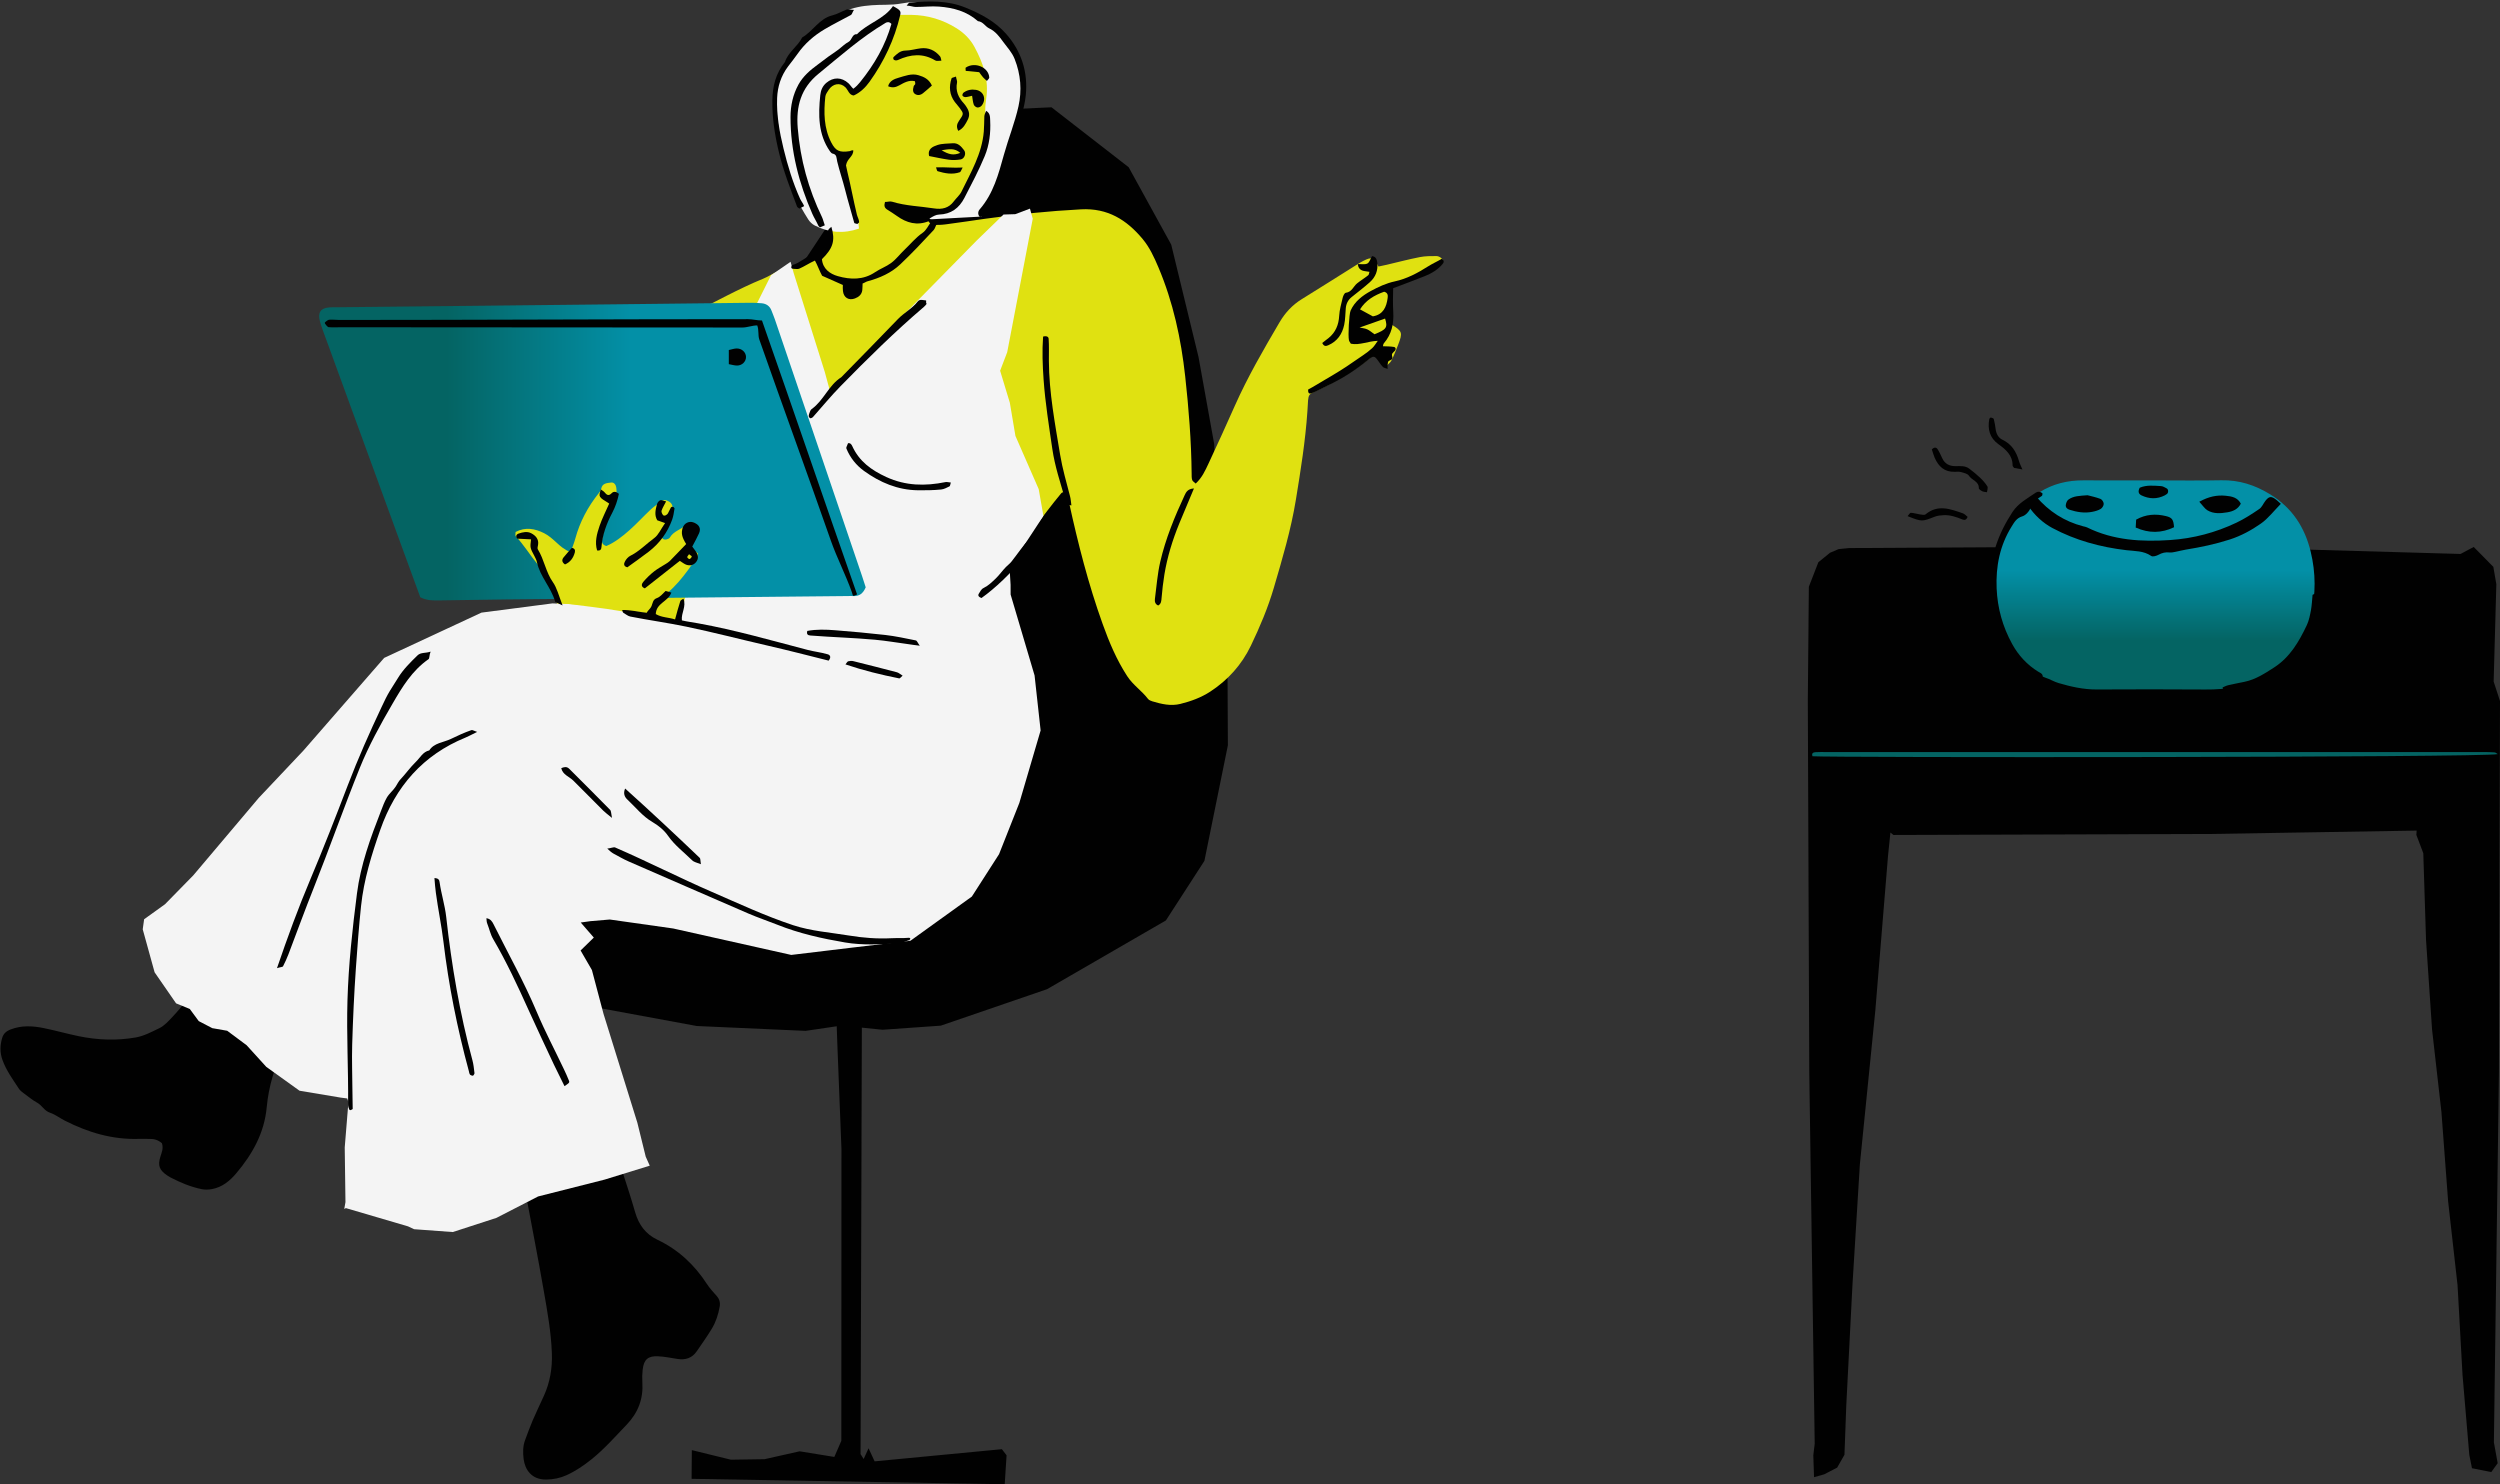
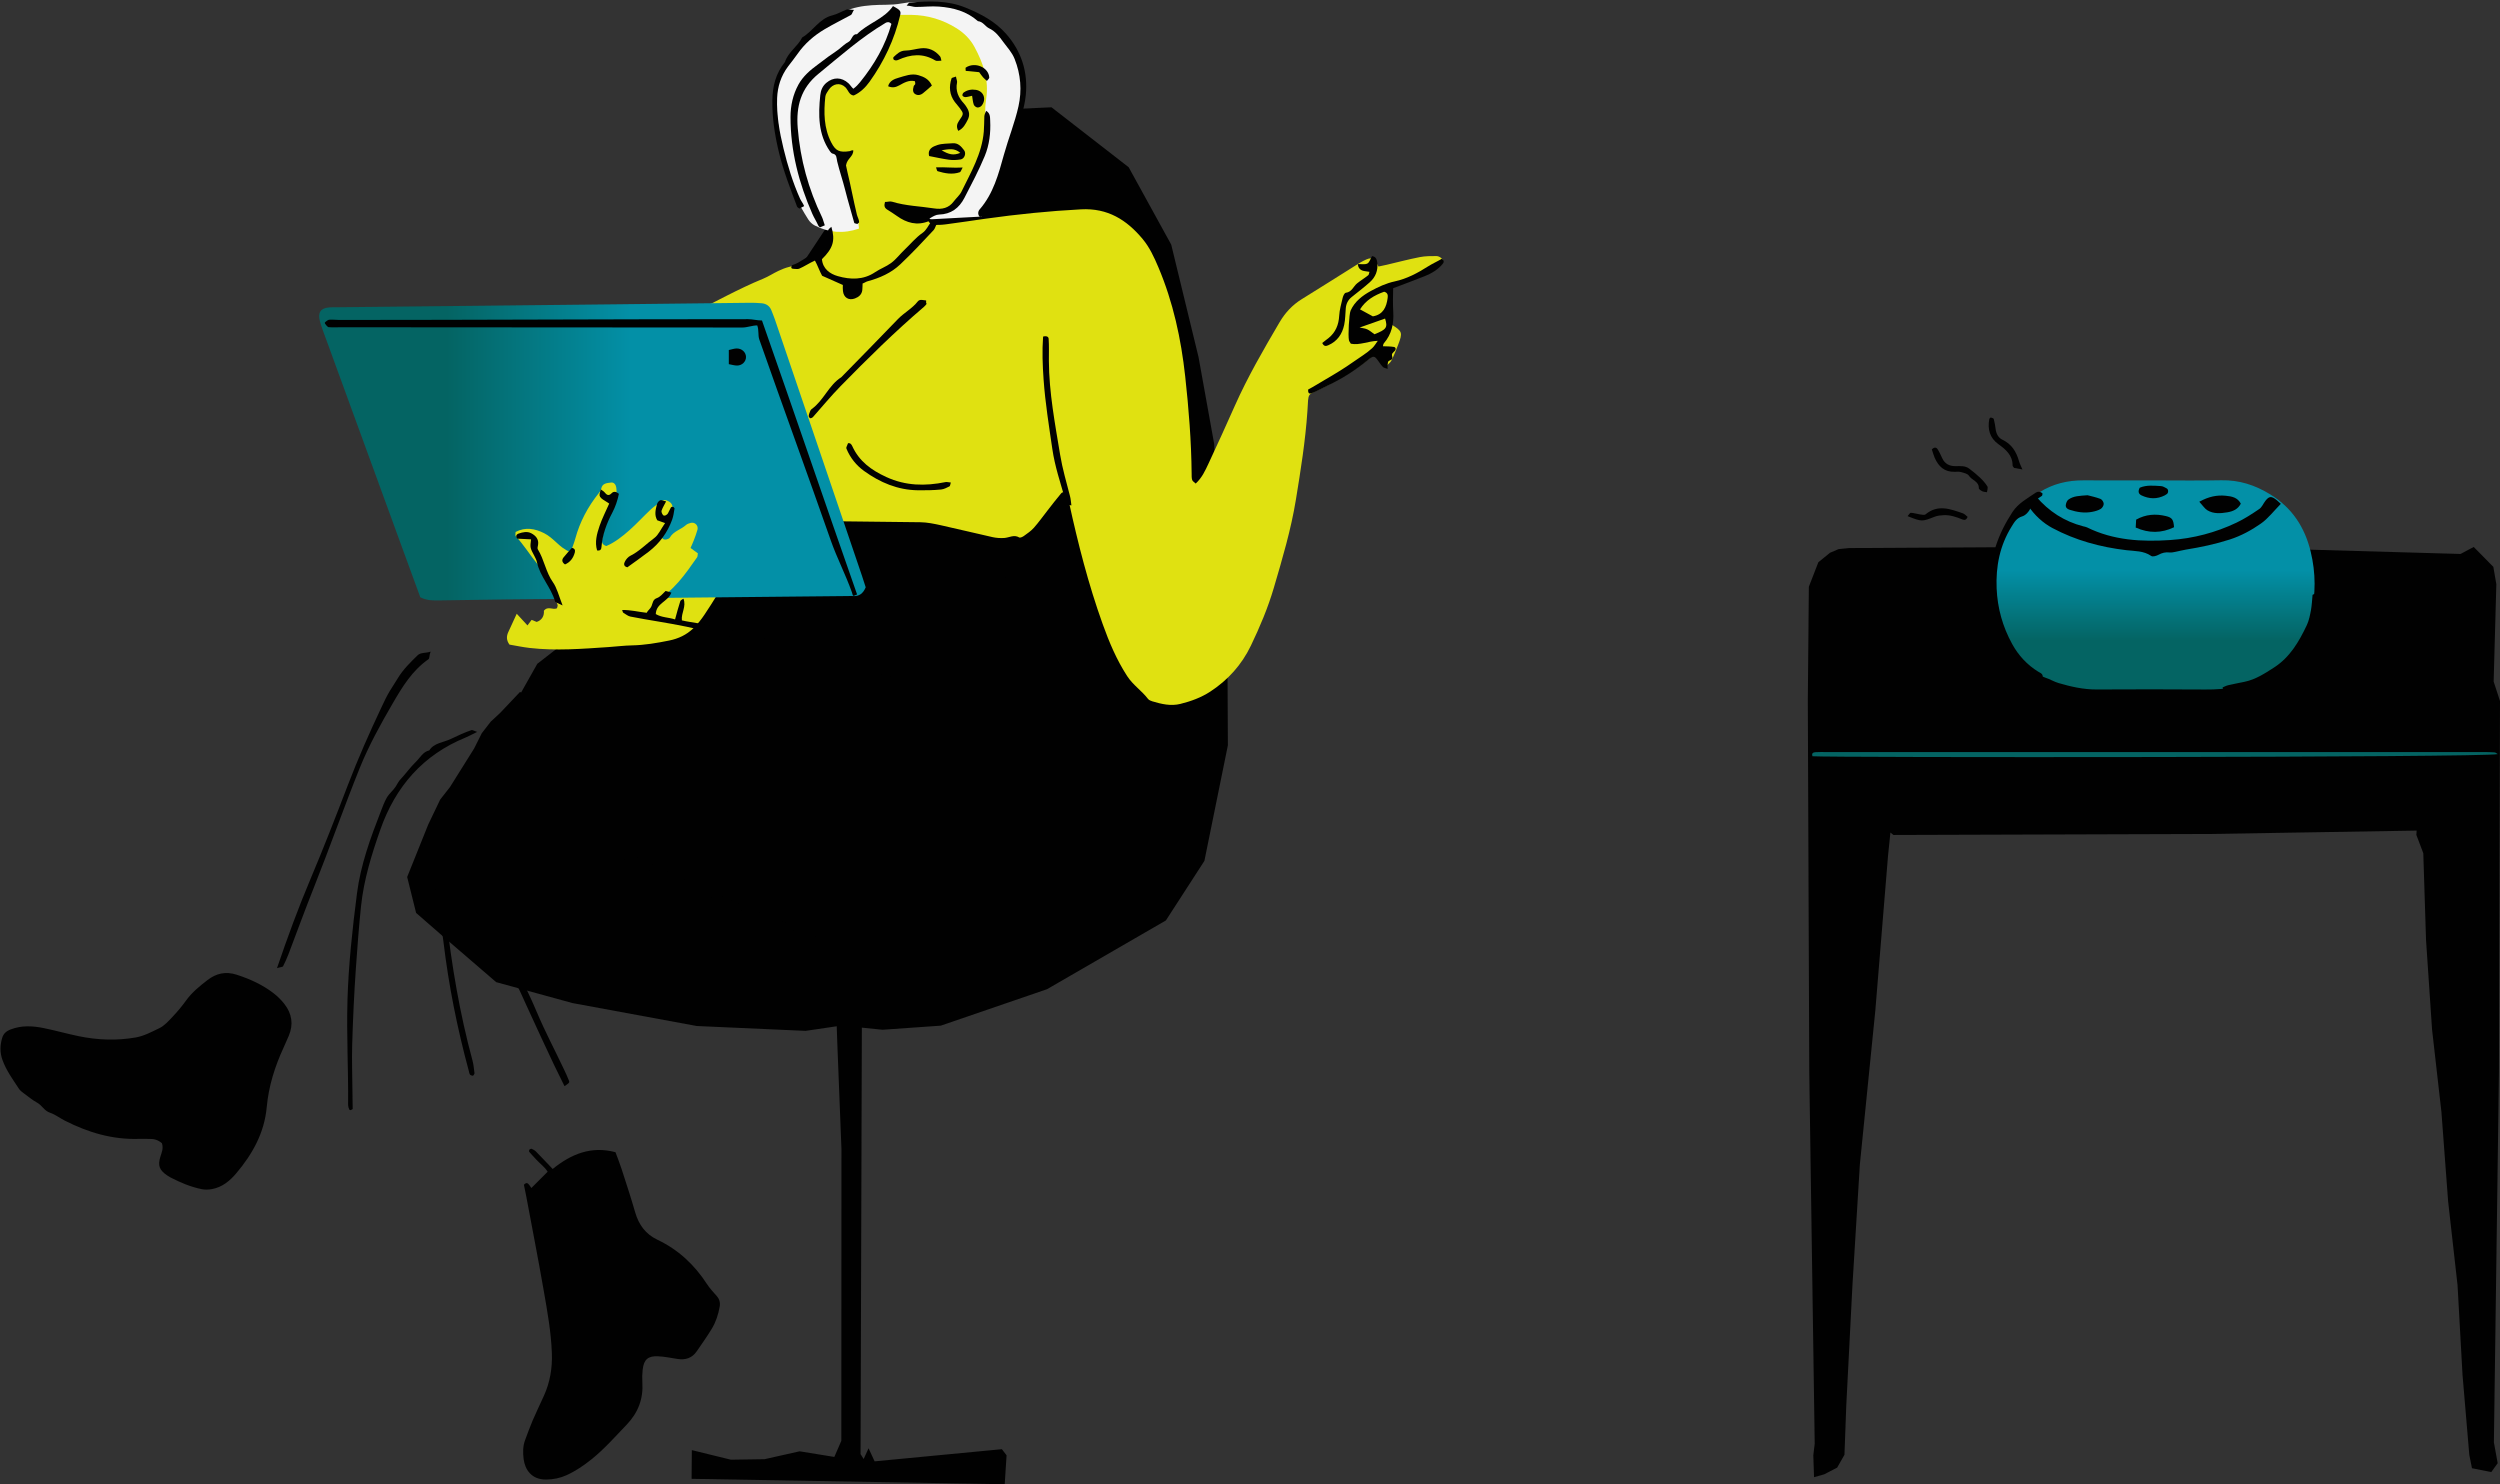
<svg xmlns="http://www.w3.org/2000/svg" xmlns:xlink="http://www.w3.org/1999/xlink" fill="#000000" height="296.9" preserveAspectRatio="xMidYMid meet" version="1" viewBox="-0.1 -0.3 500.1 296.9" width="500.1" zoomAndPan="magnify">
  <rect x="-0.1" y="-0.3" width="500.1" height="296.9" fill="#333333" stroke="none" />
  <g>
    <g fill="#010101" id="change1_13">
      <path d="M123.021,230.188c0.415,1.134,0.865,2.25,1.234,3.391c0.929,2.875,1.877,5.745,2.711,8.648 c0.71,2.474,2.094,4.354,4.42,5.457c4.185,1.985,7.421,5,9.926,8.865c0.561,0.865,1.285,1.629,1.967,2.41 c0.557,0.637,0.734,1.338,0.584,2.162c-0.28,1.546-0.759,3.034-1.569,4.37c-0.939,1.55-1.993,3.031-3.02,4.526 c-0.937,1.365-2.263,1.778-3.858,1.525c-1.279-0.203-2.559-0.462-3.847-0.53c-2.028-0.108-2.867,0.637-3.104,2.64 c-0.101,0.855-0.123,1.731-0.068,2.591c0.211,3.3-0.847,6.06-3.152,8.463c-2.277,2.373-4.446,4.848-7.021,6.915 c-1.555,1.249-3.196,2.363-5.02,3.188c-1.277,0.577-2.611,0.836-4.02,0.859c-3.046,0.049-4.277-2.11-4.53-4.065 c-0.167-1.285-0.181-2.595,0.293-3.847c0.488-1.29,0.945-2.595,1.488-3.862c0.715-1.666,1.505-3.298,2.255-4.949 c1.238-2.726,1.715-5.562,1.606-8.574c-0.155-4.257-0.918-8.42-1.643-12.587c-1.096-6.3-2.323-12.578-3.498-18.864 c-0.141-0.755-0.306-1.506-0.451-2.217c0.451-0.514,0.777-0.38,1.073,0.043c0.191,0.272,0.38,0.545,0.42,0.602 c1.068-1.068,2.093-2.093,3.251-3.252c-0.496-0.875-1.493-1.582-2.291-2.456c-0.464-0.508-0.944-1.001-1.386-1.527 c-0.071-0.085-0.031-0.356,0.055-0.456c0.092-0.106,0.339-0.195,0.451-0.144c0.305,0.138,0.619,0.31,0.85,0.546 c1.091,1.11,2.156,2.247,3.333,3.483C114.199,230.523,118.186,228.9,123.021,230.188z" />
      <path d="M32.29,228.391c-0.744-0.644-1.541-0.887-2.443-0.862c-0.691,0.019-1.385-0.037-2.076-0.011 c-5.321,0.196-10.234-1.269-14.919-3.654c-0.999-0.508-1.914-1.233-2.96-1.579c-1.13-0.374-1.573-1.456-2.531-1.985 c-0.965-0.532-1.83-1.25-2.72-1.911c-0.344-0.256-0.712-0.531-0.942-0.881c-1.228-1.869-2.562-3.683-3.322-5.817 c-0.511-1.433-0.474-2.895-0.051-4.337c0.25-0.854,0.772-1.366,1.703-1.725c2.216-0.856,4.416-0.716,6.629-0.268 c2.363,0.479,4.688,1.146,7.05,1.629c3.756,0.767,7.532,0.909,11.334,0.244c1.709-0.299,3.203-1.131,4.716-1.848 c1.047-0.496,1.896-1.481,2.722-2.352c0.95-1.001,1.836-2.076,2.645-3.195c1.182-1.636,2.719-2.884,4.288-4.091 c1.741-1.338,3.628-1.781,5.836-1.067c2.659,0.859,5.149,1.996,7.36,3.69c0.813,0.623,1.564,1.373,2.193,2.182 c1.491,1.92,1.837,4.054,0.87,6.336c-0.337,0.794-0.678,1.587-1.04,2.37c-1.754,3.79-2.994,7.733-3.373,11.905 c-0.466,5.128-2.828,9.364-6.064,13.203c-1.306,1.549-2.826,2.821-4.888,3.199c-0.657,0.12-1.376,0.152-2.025,0.021 c-2.212-0.447-4.281-1.314-6.279-2.351c-0.229-0.119-0.451-0.256-0.663-0.403c-1.567-1.084-1.909-1.946-1.354-3.759 C32.236,230.249,32.636,229.471,32.29,228.391z" />
    </g>
    <g id="change1_31">
      <path d="M378.06 166.245L377.588 170.814 375.038 201.866 371.949 232.618 370.467 256.722 369.229 280.843 368.866 290.712 367.404 293.284 364.821 294.622 362.78 295.197 362.634 290.816 362.914 288.489 361.826 214.209 361.535 139.93 361.742 117.077 363.643 112.169 365.972 110.278 367.691 109.544 369.775 109.336 437.046 108.944 492.108 110.513 494.74 109.114 498.667 113.092 499.268 116.564 498.73 136.04 500 139.936 499.789 214.086 498.779 288.236 499.535 292.391 498.256 294.174 494.394 293.404 493.86 290.743 492.501 274.704 491.509 256.813 489.624 240.03 488.285 222.166 486.409 205.643 485.206 187.769 484.655 170.367 483.274 166.731 483.263 166.72 483.331 165.852 442.037 166.529 378.665 166.728z" fill="#010101" />
    </g>
    <linearGradient gradientUnits="userSpaceOnUse" id="a" x1="430.995" x2="430.995" xlink:actuate="onLoad" xlink:show="other" xlink:type="simple" y1="137.631" y2="95.771">
      <stop offset="0.234" stop-color="#046463" />
      <stop offset="0.571" stop-color="#0390a7" />
    </linearGradient>
    <path d="M430.751,95.797c4.496,0,8.994,0.071,13.488-0.022c3.576-0.074,6.713,0.934,9.77,2.801 c4.411,2.695,6.937,6.598,8.115,11.456c1.032,4.258,1.075,8.599-0.006,12.845c-1.982,7.781-7.092,12.418-14.866,14.177 c-2.024,0.458-4.078,0.591-6.164,0.576c-7.263-0.053-14.526-0.045-21.789-0.008c-2.625,0.014-5.132-0.56-7.615-1.288 c-0.904-0.265-1.729-0.791-2.629-1.074c-0.899-0.282-1.584-0.846-2.35-1.334c-0.871-0.555-1.48-1.339-2.191-2.021 c-3.654-3.502-5.447-7.818-5.418-12.887c0.01-1.816,0.052-3.633-0.009-5.447c-0.09-2.664,0.578-5.149,1.753-7.49 c0.77-1.535,1.668-3.017,2.641-4.433c0.517-0.753,1.097-1.57,2.1-1.829c0.941-0.243,1.024-1.676,2.203-1.59 c2.732-1.752,5.737-2.465,8.963-2.443C421.413,95.821,426.082,95.797,430.751,95.797z" fill="url(#a)" />
    <g id="change1_40">
      <path d="M172.305 205.27L172.046 290.585 172.666 291.56 173.649 289.416 174.859 292.028 200.316 289.595 201.255 290.822 200.884 296.613 139.869 295.553 138.247 295.524 138.294 289.782 146.107 291.698 152.853 291.593 159.865 290.02 166.801 291.145 168.2 287.918 168.223 229.48 167.396 208.442 167.278 204.995 161.048 205.915 139.284 204.943 114.419 200.355 99.154 196.169 88.952 187.387 83.138 182.319 81.351 175.132 85.558 164.653 87.952 159.65 89.934 157.114 94.753 149.416 96.285 146.357 98.079 144.047 99.947 142.315 103.928 138.11 104.143 138.234 107.381 132.487 114.676 126.81 115.102 123.445 116.972 120.983 118.489 119.03 124.63 114.096 127.971 105.962 131.886 102.062 135.671 93.559 137.547 90.546 142.563 80.718 147.47 71.701 153.986 60.291 154.586 57.672 159.783 53.422 165.539 44.709 166.402 43.121 167.561 38.657 167.644 38.089 175.959 31.765 177.786 28.669 181.798 27.195 183.656 25.779 185.609 24.681 195.145 21.85 210.24 21.162 225.68 33.154 234.192 48.636 239.654 71.13 242.784 88.506 243.824 110.843 245.455 134.037 245.525 148.79 240.828 171.914 233.123 183.827 209.349 197.579 188.095 204.872 176.442 205.693z" fill="#010101" />
    </g>
    <g id="change2_2">
      <path d="M165.699,43.384c-1.107-0.442-2.062-0.824-2.963-1.183c-0.128-0.205-0.28-0.34-0.299-0.492 c-0.334-2.593-1.125-5.017-2.305-7.367c-2.712-5.403-3.492-11.183-3.033-17.167c0.216-2.824,1.266-5.378,2.584-7.828 c0.308-0.573,0.863-1.087,1.424-1.438c3.625-2.273,7.595-3.715,11.721-4.773c3.198-0.82,6.48-1.064,9.732-1.526 c2.063-0.293,3.95,0.043,5.754,1.015c4.458,2.403,7.693,5.823,9.022,10.837c0.475,1.791,0.452,3.594,0.222,5.408 c-0.153,1.203-0.144,2.392-0.064,3.612c0.224,3.415-0.265,6.717-1.962,9.779c-0.752,1.358-1.357,2.797-2.024,4.202 c-0.334,0.703-0.681,1.401-0.979,2.118c-0.827,1.987-2.122,3.298-4.429,3.403c-0.666,0.03-1.332,0.357-1.969,0.619 c-0.569,0.233-0.722,0.799-0.522,1.293c0.135,0.332,0.568,0.727,0.9,0.758c0.853,0.079,1.732,0.037,2.585-0.075 c2.658-0.347,5.307-0.755,7.962-1.128c6.34-0.89,12.695-1.536,19.098-1.875c5.331-0.282,9.119,2.096,12.315,5.929 c1.398,1.676,2.302,3.647,3.15,5.648c2.966,6.999,4.543,14.327,5.371,21.857c0.71,6.459,1.222,12.924,1.286,19.423 c0.004,0.431-0.02,0.886,0.11,1.284c0.086,0.264,0.423,0.445,0.702,0.716c1.268-1.171,1.907-2.602,2.558-3.992 c1.799-3.839,3.551-7.701,5.273-11.576c2.571-5.787,5.745-11.248,8.943-16.696c1.108-1.887,2.559-3.462,4.453-4.63 c3.755-2.315,7.477-4.683,11.216-7.025c0.366-0.229,0.741-0.448,1.126-0.643c1.646-0.833,1.983-0.713,3.003,1.149 c0.532-0.115,1.107-0.23,1.678-0.363c2.188-0.512,4.364-1.089,6.568-1.521c1.093-0.214,2.238-0.218,3.359-0.211 c0.366,0.002,0.854,0.249,1.067,0.542c0.355,0.49,0.059,1.034-0.345,1.37c-0.66,0.547-1.333,1.152-2.108,1.473 c-1.832,0.76-3.723,1.379-5.599,2.031c-0.716,0.249-1.455,0.432-2.251,0.665c0.07,2.639,0.136,5.12,0.202,7.603 c2.221,1.378,2.303,1.605,1.332,4.121c-0.405,1.048-0.822,2.097-1.324,3.1c-0.205,0.409-0.652,0.697-1.126,1.18 c-0.416-0.542-0.719-0.925-1.01-1.318c-0.25-0.338-0.486-0.686-0.781-1.105c-0.453,0.215-0.882,0.327-1.198,0.582 c-2.977,2.398-6.206,4.347-9.63,6.076c-3.26,1.646-2.794,0.772-3.057,4.671c-0.402,5.968-1.346,11.858-2.309,17.755 c-0.98,6.004-2.706,11.804-4.411,17.616c-1.172,3.996-2.793,7.826-4.588,11.566c-1.828,3.809-4.591,6.895-8.144,9.208 c-1.819,1.185-3.854,1.928-5.957,2.449c-1.917,0.475-3.774,0.039-5.606-0.511c-0.316-0.095-0.688-0.245-0.876-0.491 c-1.248-1.633-2.995-2.76-4.153-4.538c-2.14-3.287-3.626-6.835-4.936-10.488c-2.841-7.919-4.916-16.05-6.705-24.259 c-0.11-0.506-0.196-1.02-0.342-1.516c-0.158-0.54-0.871-0.748-1.239-0.314c-0.944,1.115-1.827,2.282-2.729,3.433 c-0.906,1.156-1.757,2.36-2.729,3.457c-0.563,0.636-1.298,1.129-1.995,1.632c-0.261,0.188-0.744,0.411-0.934,0.297 c-1.058-0.634-2.01,0.047-3.007,0.108c-0.766,0.047-1.564-0.002-2.313-0.168c-3.462-0.769-6.905-1.623-10.369-2.383 c-1.343-0.295-2.72-0.581-4.085-0.6c-9.954-0.142-19.909-0.216-29.864-0.31c-0.859-0.008-1.719-0.001-2.377-0.001 c-1.059,0.856-1.34,1.895-1.8,2.81c-2.757,5.481-5.708,10.851-9.12,15.955c-0.667,0.998-1.428,1.964-2.291,2.794 c-1.329,1.278-2.949,2.042-4.79,2.415c-2.465,0.499-4.926,0.921-7.451,0.971c-1.553,0.031-3.103,0.23-4.655,0.335 c-5.267,0.356-10.536,0.779-15.811,0.179c-1.37-0.156-2.725-0.449-4.04-0.671c-0.61-0.839-0.632-1.646-0.238-2.493 c0.545-1.172,1.082-2.348,1.693-3.679c0.715,0.777,1.367,1.486,2.148,2.335c0.305-0.41,0.54-0.726,0.822-1.107 c0.301,0.12,0.665,0.265,1.026,0.409c1.136-0.4,1.51-1.291,1.436-2.237c0.828-1.026,1.774-0.088,2.615-0.492 c0.043-0.213,0.193-0.489,0.122-0.684c-0.821-2.249-1.732-4.462-2.937-6.538c-0.611-1.053-0.677-2.065-0.149-3.188 c1.287-2.738,2.51-5.506,3.762-8.261c1.86-4.092,3.729-8.181,5.583-12.275c3.038-6.708,6.488-13.198,10.173-19.571 c1.607-2.779,3.778-4.928,6.581-6.458c1.139-0.621,2.278-1.246,3.444-1.813c4.9-2.378,9.641-5.083,14.695-7.15 c1.036-0.424,1.983-1.062,2.999-1.541c0.695-0.328,1.421-0.628,2.165-0.808c2.301-0.558,4.281-1.811,6.336-2.888 c0.491-0.257,0.919-0.829,1.147-1.355C165.968,47.158,166.308,45.397,165.699,43.384z" fill="#e0e111" />
    </g>
    <g id="change3_2">
-       <path d="M135.665 124.547L137.035 118.886 133.898 118.535 134.76 117.672 136.513 115.066 138.429 111.065 133.671 102.854 131.935 93.328 131.903 87.656 137.563 80.336 140.12 75.395 143.326 72.865 145.18 69.672 147.341 66.569 151.096 60.833 154.139 54.755 158.045 52.068 158.676 54.348 164.882 74.081 165.881 77.758 167.939 76.277 177.631 65.77 195.291 47.804 200.641 42.614 202.996 42.541 205.932 41.434 206.492 43.459 201.383 70.149 199.964 73.861 201.91 80.273 203.027 86.904 207.681 97.539 208.626 102.905 204.85 108.664 201.849 113.241 202.057 116.652 202.065 118.633 206.856 134.818 208.066 145.823 203.807 160.321 199.75 170.572 194.311 179.046 182.029 187.885 170.141 189.287 158.184 190.724 134.565 185.435 121.883 183.639 118.025 183.967 116.07 184.24 118.687 187.252 116.042 189.836 118.305 193.742 120.632 202.526 127.401 224.304 129.071 231.086 129.875 232.882 120.869 235.663 107.538 239.041 99.212 243.322 90.477 246.159 82.736 245.591 81.52 245.021 69.098 241.371 68.765 241.541 69.007 240.17 68.86 229.235 69.598 220.178 69.361 219.435 68.053 219.266 59.815 217.887 53.163 213.112 49.234 208.788 45.344 205.892 42.354 205.37 39.657 203.962 37.862 201.532 35.123 200.41 30.827 194.201 28.452 185.6 28.729 183.589 32.911 180.579 38.565 174.807 51.651 159.32 60.602 149.838 76.748 131.306 96.216 122.249 110.404 120.404 120.029 120.767 128.222 122.196 133.46 123.661z" fill="#f4f4f4" />
-     </g>
+       </g>
    <g fill="#010101" id="change1_21">
      <path d="M456.157,100.486c-1.419,1.437-2.538,2.938-3.995,3.956c-1.892,1.322-3.949,2.445-6.196,3.173 c-2.889,0.936-5.841,1.551-8.83,2.034c-0.677,0.109-1.34,0.3-2.014,0.428c-0.401,0.076-0.82,0.181-1.215,0.135 c-0.81-0.094-1.51,0.071-2.228,0.469c-0.415,0.23-1.15,0.44-1.444,0.235c-1.521-1.063-3.305-0.962-4.967-1.157 c-5.203-0.611-10.179-1.966-14.786-4.422c-1.933-1.031-3.6-2.582-4.902-4.505c0.25-0.887,0.716-1.54,1.623-1.819 c2.535,2.995,5.657,4.996,9.427,5.972c0.25,0.065,0.516,0.097,0.743,0.209c5.295,2.616,10.958,2.918,16.691,2.532 c4.607-0.31,9.037-1.486,13.212-3.469c1.6-0.76,3.107-1.74,4.574-2.741c0.528-0.36,0.8-1.086,1.217-1.622 c0.766-0.985,1.227-0.999,2.32-0.101C455.579,99.952,455.76,100.128,456.157,100.486z" />
      <path d="M434.793,105.167c-2.505,1.208-5.021,1.24-7.667,0.063c0.031-0.553,0.059-1.051,0.089-1.583 c1.93-1.085,3.924-1.206,5.971-0.707C434.43,103.243,434.684,103.654,434.793,105.167z" />
      <path d="M439.844,100.069c1.926-1.062,3.552-1.364,5.283-1.2c1.22,0.115,2.39,0.344,3.025,1.584 c-0.555,1.096-1.544,1.537-2.676,1.728c-1.371,0.231-2.767,0.343-4.01-0.404C440.936,101.458,440.575,100.858,439.844,100.069z" />
      <path d="M417.501,98.769c0.628,0.169,1.639,0.375,2.59,0.737c0.308,0.117,0.631,0.639,0.637,0.98 c0.006,0.346-0.293,0.832-0.602,1.018c-0.499,0.3-1.104,0.466-1.686,0.581c-1.561,0.309-3.081,0.059-4.579-0.425 c-0.478-0.155-0.773-0.473-0.72-0.923c0.045-0.382,0.218-0.866,0.503-1.08C414.657,98.895,415.895,98.89,417.501,98.769z" />
      <path d="M427.934,97.264c1.367-0.585,2.819-0.404,4.25-0.327c0.394,0.021,0.79,0.273,1.157,0.472 c0.355,0.193,0.358,0.854,0.032,1.107c-0.134,0.104-0.279,0.198-0.43,0.275c-1.549,0.79-3.112,0.743-4.655,0.006 C427.604,98.471,427.586,97.909,427.934,97.264z" />
    </g>
    <g id="change4_1">
      <path d="M499.55,150.549c-2.376,0.703-134.825,0.716-137.073,0.431c-0.234-0.585,0.117-0.787,0.596-0.816 c0.69-0.042,1.384-0.026,2.076-0.026c43.81-0.001,87.62-0.001,131.43,0.002c0.778,0,1.558,0.009,2.333,0.067 C499.132,150.223,499.338,150.43,499.55,150.549z" fill="#046463" />
    </g>
    <linearGradient gradientUnits="userSpaceOnUse" id="b" x1="63.743" x2="173.076" xlink:actuate="onLoad" xlink:show="other" xlink:type="simple" y1="90.04" y2="90.04">
      <stop offset="0.234" stop-color="#046463" />
      <stop offset="0.571" stop-color="#0390a7" />
    </linearGradient>
    <path d="M173.076,117.186 c-0.538,1.286-1.331,1.821-2.519,1.747c-0.345-0.021-0.692-0.003-1.039,0.001c-22.857,0.225-45.715,0.447-68.572,0.679 c-4.416,0.045-8.831,0.123-13.246,0.194c-1.215,0.019-2.425,0.029-3.723-0.625c-1.431-3.915-2.913-7.962-4.39-12.011 C74.693,93.766,69.8,80.362,64.912,66.957c-0.355-0.975-0.73-1.947-1.004-2.946c-0.494-1.805,0.117-2.686,1.907-2.824 c0.603-0.047,1.212-0.019,1.818-0.025c18.615-0.197,37.23-0.39,55.844-0.592c8.745-0.095,17.489-0.207,26.233-0.301 c0.864-0.009,1.733,0.009,2.592,0.097c0.927,0.095,1.608,0.585,1.942,1.496c0.208,0.568,0.457,1.122,0.652,1.694 c5.817,17.114,11.629,34.228,17.44,51.344C172.585,115.635,172.814,116.377,173.076,117.186z" fill="url(#b)" />
    <g id="change2_1">
      <path d="M138.034,109.317c0.525,0.382,0.992,0.722,1.461,1.063c-0.054,0.314-0.021,0.619-0.153,0.808 c-2.376,3.389-4.703,6.827-8.499,8.857c-0.301,0.161-0.566,0.397-0.825,0.624c-1.597,1.395-3.341,1.726-5.48,1.351 c-4.167-0.73-8.388-1.154-12.772-1.729c-0.477-1.07-1.029-2.222-1.508-3.405c-0.655-1.617-1.698-2.937-2.8-4.278 c-1.514-1.843-2.762-3.902-4.401-5.66c-0.124-0.133-0.016-0.483-0.016-0.836c1.973-1.039,3.883-0.667,5.702,0.245 c0.902,0.452,1.698,1.161,2.45,1.853c0.82,0.754,1.632,1.477,2.85,1.953c0.342-0.98,0.703-1.844,0.946-2.74 c0.912-3.358,2.515-6.348,4.676-9.058c0.208-0.261,0.443-0.563,0.498-0.875c0.205-1.162,1.178-1.146,1.976-1.263 c0.575-0.085,0.961,0.443,1.035,0.966c0.083,0.585,0.093,1.232-0.072,1.79c-0.365,1.237-0.764,2.483-1.325,3.64 c-0.768,1.581-1.134,3.252-1.423,4.952c-0.087,0.509-0.075,1.059,0.826,1.356c1.639-0.691,3.178-1.88,4.622-3.16 c1.486-1.317,2.828-2.795,4.275-4.157c0.617-0.58,1.346-1.039,2.015-1.566c0.562-0.443,1.095-0.354,1.664,0.001 c0.608,0.379,0.787,0.955,0.622,1.566c-0.245,0.906-0.585,1.792-0.944,2.662c-0.361,0.874-0.82,1.708-1.172,2.584 c-0.066,0.164,0.108,0.522,0.277,0.655c0.162,0.127,0.477,0.14,0.699,0.09c0.24-0.054,0.548-0.183,0.659-0.375 c0.74-1.279,2.219-1.589,3.231-2.506c0.242-0.219,0.605-0.33,0.932-0.422c0.816-0.229,1.586,0.511,1.365,1.352 c-0.196,0.748-0.489,1.472-0.762,2.198C138.482,108.326,138.263,108.784,138.034,109.317z" fill="#e0e111" />
    </g>
    <g id="change3_1">
      <path d="M196.192,43.027c-3.306,0.178-6.584,0.355-9.863,0.531c-0.518,0.028-0.824-0.156-0.709-0.816 c1.203-0.343,2.423-0.766,3.677-1.028c1.312-0.274,2.143-1.091,2.766-2.161c1.129-1.942,2.218-3.909,3.297-5.88 c1.402-2.562,1.89-5.366,2.101-8.233c0.031-0.425,0.019-0.882-0.104-1.284c-0.468-1.533-0.431-3.09-0.188-4.632 c0.598-3.798-0.578-7.188-2.335-10.436c-0.835-1.543-2.055-2.771-3.553-3.713c-2.777-1.747-5.803-2.649-9.08-2.701 c-0.951-0.015-1.903-0.002-3.014-0.002c-0.262,0.728-0.528,1.431-0.769,2.144c-0.859,2.534-1.419,5.157-2.641,7.583 c-1.007,1.998-2.452,3.54-4.139,4.919c-0.585,0.478-1.04,0.467-1.611-0.01c-0.198-0.165-0.342-0.394-0.538-0.561 c-1.593-1.356-3.708-0.947-4.45,0.962c-0.75,1.931-1.414,3.907-0.868,6.055c0.191,0.751,0.212,1.543,0.349,2.309 c0.283,1.585,0.933,2.988,2.277,3.942c0.672,0.477,1.089,1.028,1.313,1.834c1.112,4.001,2.282,7.985,3.409,11.981 c0.135,0.478,0.131,0.994,0.205,1.6c-3.121,1.082-6.026,0.812-8.834-0.618c-0.513-0.262-0.999-0.726-1.308-1.217 c-1.942-3.079-3.604-6.263-4.49-9.861c-1.081-4.389-1.496-8.855-2.007-13.317c-0.127-1.106-0.212-2.233-0.149-3.34 c0.037-0.655,0.307-1.343,0.632-1.927c2.643-4.742,5.83-8.989,10.809-11.551c3.112-2.693,6.896-2.91,10.742-2.944 c1.029-0.009,2.072-0.067,3.08-0.257c1.884-0.355,3.706-0.403,5.64-0.1c1.8,0.282,3.551,0.695,5.319,1.088 c2.325,0.516,4.336,1.647,6.322,2.908c4.952,3.145,6.668,7.947,7.013,13.456c0.176,2.814-0.432,5.521-1.54,8.093 c-0.692,1.607-1.172,3.262-1.418,4.975c-0.516,3.595-2.15,6.729-3.914,9.818C197.195,41.378,196.745,42.102,196.192,43.027z" fill="#f4f4f4" />
    </g>
    <g>
      <g id="change1_2">
        <path d="M151.377,64.794c-0.983,0-2.017,0.423-2.963,0.423c-26.732,0-53.463-0.05-80.195-0.053 c-0.864,0-1.754,0.05-2.614-0.019c-0.156-0.012-0.753-0.692-0.735-0.858c0.018-0.168,0.652-0.609,0.84-0.627 c0.687-0.063,1.402,0.043,2.093,0.043c27.251-0.002,54.501-0.158,81.752-0.158c0.858,0,1.777,0.263,2.77,0.263 c6.424,18.323,12.643,36.597,19.025,54.8c-0.989,0.476-0.763,0.349-1.042-0.442c-1.236-3.499-2.979-6.82-4.206-10.322 c-4.706-13.439-9.603-26.812-14.316-40.249C151.504,66.788,151.737,65.697,151.377,64.794z" fill="#010101" />
      </g>
      <g id="change1_25">
        <path d="M170.588,29.765c0.037,1.299-1.229,1.581-1.453,3.027c0.016,0.078,0.124,0.656,0.264,1.23 c0.698,2.851,1.216,5.747,1.91,8.599c0.122,0.503,0.426,0.974,0.454,1.489c0.011,0.205-0.257,0.205-0.364,0.416 c-0.259-0.157-0.571-0.074-0.627-0.285c-0.58-2.169-1.248-4.315-1.793-6.493c-0.482-1.927-1.136-3.812-1.604-5.742 c-0.166-0.687-0.036-1.429-0.93-1.582c-0.172-0.029-0.388-0.265-0.52-0.455c-2.385-3.412-2.341-7.305-1.937-11.242 c0.098-0.955,0.452-1.815,1.215-2.458c1.393-1.173,3.038-1.17,4.416,0.082c0.309,0.28,0.582,0.736,0.977,1.105 c0.553-0.395,1.002-0.887,1.357-1.325c2.854-3.52,5.067-7.368,6.267-11.645c-0.47-0.522-0.932-0.353-1.192-0.198 c-4.853,2.883-9.076,6.634-13.427,10.197c-3.493,2.861-4.478,6.489-4.123,10.836c0.512,6.274,2.123,12.171,4.865,17.838 c0.218,0.451,0.324,1.038,0.548,1.608c-0.319,0.165-0.731,0.298-0.958,0.415c-0.232-0.16-0.31-0.282-0.366-0.408 c-0.344-0.785-0.824-1.511-1.168-2.296c-2.704-6.164-4.365-12.605-4.366-19.367c0-2.265,0.486-4.492,1.592-6.499 c0.901-1.636,2.339-2.886,3.783-3.935c0.762-0.553,1.456-1.11,2.2-1.652c0.675-0.492,1.399-0.925,2.056-1.44 c0.671-0.526,1.263-1.13,2.002-1.521c0.657-0.347,0.717-1.641,1.651-1.512c2.174-2.22,5.441-3.018,7.218-5.635 c1.4,0.762,1.638,0.965,1.44,1.809c-1.139,4.85-3.243,9.303-6.143,13.347c-0.81,1.129-1.852,2.142-3.147,2.726 c-0.92-0.053-1.138-1.121-1.678-1.644c-1.065-1.034-2.538-0.711-3.335,0.514c-0.276,0.424-0.621,0.873-0.674,1.368 c-0.335,3.138-0.304,6.295,1.189,9.168c0.87,1.675,1.63,2.048,3.705,1.726C170.052,29.906,170.182,29.743,170.588,29.765z" fill="#010101" />
      </g>
      <g id="change1_7">
        <path d="M95.351,146.112c-1.241,0.595-1.638,0.85-2.34,1.137c-8.473,3.461-13.994,9.771-17.027,18.408 c-1.751,4.987-3.31,10.034-3.861,15.297c-0.432,4.126-0.741,8.269-1.03,12.405c-0.356,5.087-0.589,10.187-0.741,15.286 c-0.095,3.197,0.041,6.401,0.051,9.602c0.003,1.122,0.051,2.266,0.051,3.305c-0.54,0.362-0.658,0.294-0.827-0.289 c-0.07-0.243-0.094-0.419-0.092-0.676c0.066-6.919-0.33-13.845-0.128-20.76c0.21-7.176,0.989-14.327,1.907-21.442 c0.731-5.671,2.684-11.044,4.763-16.37c0.365-0.936,0.7-1.892,1.21-2.77c0.473-0.814,1.272-1.423,1.779-2.216 c0.322-0.503,0.555-1.021,0.964-1.453c1.058-1.118,1.943-2.403,3.053-3.47c0.852-0.819,1.421-2.028,2.692-2.297 c0.945-1.508,2.847-1.584,4.309-2.288c1.338-0.644,2.681-1.27,4.087-1.756C94.412,145.681,94.395,145.785,95.351,146.112z" fill="#010101" />
      </g>
      <g id="change1_39">
        <path d="M275.513,67.879c-1.963,0.058-3.612,0.928-5.387,0.578c-0.131-0.221-0.329-0.456-0.382-0.692 c-0.207-0.924,0.023-5.231,0.326-5.918c0.81-1.837,2.387-3.035,4.067-3.946c1.502-0.814,3.054-1.544,4.786-1.915 c2.389-0.513,4.543-1.659,6.61-2.975c0.904-0.576,1.874-0.998,2.762-1.529c0.587,0.359,0.431,0.733,0.153,1.063 c-0.962,1.144-2.219,1.868-3.6,2.419c-1.998,0.798-4.066,1.561-6.26,2.393c-0.041,1.449-0.073,3.159,0.02,4.765 c0.134,2.329-0.323,4.446-1.873,6.241c-0.145,0.168-0.144,0.392-0.191,0.599c0.756,0.033,1.481,0.022,2.193,0.14 c0.32,0.053,0.494,0.426,0.183,0.776c-0.311,0.35-0.741,0.512-0.509,1.208c0.246,0.738-0.799,0.589-0.866,1.08 c-0.054,0.394-0.112,0.717-0.066,1.329c-0.469-0.184-0.721-0.173-0.926-0.376c-0.363-0.359-0.651-0.792-0.95-1.214 c-0.75-1.058-0.958-1.085-2.008-0.229c-2.487,2.028-5.154,3.753-8.066,5.127c-1.089,0.514-2.134,1.13-3.257,1.559 c-0.448,0.171-0.754,0.017-0.686-0.747c1.086-0.561,2.157-1.251,3.29-1.908c1.983-1.151,3.938-2.33,5.817-3.663 c1.253-0.889,2.584-1.665,3.716-2.712C274.804,68.966,275.092,68.467,275.513,67.879z M274.522,62.984 c2.073-0.347,2.727-1.857,2.965-3.688c0.068-0.52,0.043-1.035-0.703-1.238c-1.962,0.705-3.674,1.694-4.826,3.529 C272.857,62.055,273.546,62.475,274.522,62.984z M274.847,66.564c2.434-0.962,2.674-1.348,2.126-3.14 c-1.711,0.609-3.395,1.189-5.098,1.795C273.449,65.492,273.437,65.502,274.847,66.564z" fill="#010101" />
      </g>
      <g id="change1_26">
        <path d="M55.309,193.371c2.168-6.348,4.266-12.055,6.647-17.698c2.646-6.272,5.12-12.623,7.553-18.98 c2.035-5.316,4.334-10.499,6.761-15.635c0.5-1.059,1.004-2.145,1.619-3.15c0.535-0.875,1.103-1.729,1.636-2.606 c1.035-1.702,2.476-3.113,3.89-4.495c0.662-0.648,1.582-0.401,2.626-0.756c-0.268,0.631-0.208,1.36-0.408,1.5 c-3.294,2.297-5.246,5.539-7.204,8.903c-2.438,4.189-4.77,8.422-6.58,12.913c-3.194,7.93-6.027,16.004-9.189,23.946 c-1.756,4.408-3.383,8.863-5.067,13.3c-0.305,0.804-0.68,1.608-1.068,2.373C56.433,193.167,56.017,193.134,55.309,193.371z" fill="#010101" />
      </g>
      <g id="change1_17">
        <path d="M121.375,169.452c0.642-0.058,1.298-0.345,1.555-0.234c6.529,2.827,12.874,6.076,19.4,8.907 c5.356,2.324,10.666,4.814,16.223,6.648c3.622,1.195,7.461,1.455,11.206,2.073c2.826,0.466,5.645,0.681,8.505,0.533 c1.115-0.058,2.244,0.022,3.358-0.082c0.121-0.011,0.358,0.006,0.365,0.111c0.016,0.219-0.134,0.329-0.245,0.361 c-0.735,0.213-1.41,0.631-2.166,0.665c-3.548,0.161-7.109,0.396-10.632-0.204c-4.601-0.783-9.154-1.793-13.511-3.535 c-1.922-0.768-3.894-1.423-5.795-2.24c-8.006-3.438-15.975-6.963-23.971-10.424c-1.028-0.445-1.995-1.024-2.985-1.546 C122.346,170.308,121.874,169.947,121.375,169.452z" fill="#010101" />
      </g>
      <g id="change1_5">
        <path d="M181.261,0.818c0.448-0.532,0.47-0.588,0.634-0.601c3.796-0.324,7.497-0.48,11.136,1 c3.073,1.25,5.945,2.76,8.147,5.271c3.068,3.5,4.377,7.641,3.922,12.262c-0.152,1.543-0.561,3.059-0.96,4.554 c-0.936,3.503-2.041,6.957-3.067,10.436c-0.762,2.584-1.816,5.009-3.18,7.32c-0.475,0.804-0.93,1.836-1.953,2.061 c-0.508-0.473-0.417-1.135-0.059-1.546c2.739-3.143,3.762-7.041,4.848-10.944c0.902-3.244,2.182-6.395,2.912-9.678 c0.705-3.17,0.453-6.368-0.77-9.452c-0.518-1.307-1.448-2.28-2.258-3.384c-0.824-1.124-1.551-2.133-2.865-2.758 c-0.762-0.363-1.199-1.336-2.223-1.428c-2.239-1.989-4.932-2.691-7.782-2.914c-1.548-0.121-3.116,0.08-4.673,0.074 C182.563,1.089,182.187,0.871,181.261,0.818z" fill="#010101" />
      </g>
      <g id="change1_29">
        <path d="M165.663,131.852c-4.119-1.03-8.219-2.092-12.333-3.035c-5.378-1.234-10.723-2.632-16.125-3.757 c-3.715-0.774-7.484-1.287-11.207-2.022c-0.497-0.098-0.896-0.473-1.343-0.713c-0.139-0.075-0.209-0.235-0.296-0.599 c1.735-0.038,3.244,0.381,4.901,0.556c0.252-0.507,0.763-0.802,0.977-1.347c0.255-0.647,0.265-1.316,1.068-1.594 c0.649-0.224,1.164-0.855,1.738-1.425c0.393,0.123,0.712,0.181,1.162,0.322c-0.703,1.882-3.027,2.066-3.124,4.299 c1.214,0.715,2.491,0.631,3.859,1.071c0.347-1.301,0.678-2.496,1.042-3.638c0.069-0.216,0.323-0.306,0.636-0.509 c0.624,1.589-0.488,2.827-0.313,4.34c1.087,0.258,2.21,0.398,3.286,0.593c7.386,1.335,14.6,3.419,21.858,5.311 c1.334,0.348,2.721,0.49,4.041,0.882C165.878,130.701,166.275,131.089,165.663,131.852z" fill="#010101" />
      </g>
      <g id="change1_34">
        <path d="M186.211,44.098c0.311,0.081,0.592,0.236,1.094,0.367c-0.279,0.515-0.373,0.972-0.639,1.259 c-2.171,2.342-4.364,4.669-6.679,6.861c-1.827,1.73-4.103,2.725-6.555,3.388c-0.32,0.087-0.611,0.322-0.976,0.438 c-0.041,0.489-0.008,0.924-0.064,1.34c-0.116,0.867-0.691,1.357-1.485,1.654c-1.213,0.454-2.253-0.169-2.381-1.493 c-0.04-0.417-0.046-0.736-0.022-1.208c-1.419-0.629-2.811-1.249-4.145-1.84c-0.526-0.946-0.892-2.057-1.439-3.042 c-1.131,0.506-2.13,1.19-3.147,1.627c-0.312,0.134-0.699,0.024-1.03,0.037c-0.196,0.007-0.5-0.05-0.542-0.211 c-0.052-0.199,0.092-0.527,0.228-0.564c1.576-0.431,2.747-1.772,4.336-2.167c1.704-0.424,2.56-1.477,2.592-3.259 c0.009-0.516,0.091-1.04,0.22-1.533c0.064-0.246,0.349-0.412,0.63-0.682c0.825,2.743,0.333,4.3-1.889,6.478 c0.173,1.925,1.59,2.94,3.168,3.389c2.524,0.717,5.117,0.808,7.486-0.797c1.006-0.682,2.194-1.098,3.167-1.813 c1.026-0.753,1.803-1.816,2.74-2.701c1.182-1.117,2.207-2.404,3.58-3.35c0.733-0.505,1.133-1.436,1.691-2.195 C186.165,44.061,186.181,44.083,186.211,44.098z" fill="#010101" />
      </g>
      <g id="change1_11">
        <path d="M160.758,40.935c-0.335,0.183-0.716,0.359-0.964,0.494c-0.195-0.164-0.401-0.271-0.448-0.397 c-1.334-3.554-2.722-7.086-3.615-10.796c-0.833-3.461-1.389-6.928-1.329-10.507c0.048-2.828,0.699-5.389,2.52-7.618 c0.636-2.011,2.552-3.097,3.451-4.921c2.139-1.225,3.411-3.776,5.999-4.408c0.985-0.241,1.88-0.783,2.842-1.159 c0.355-0.139,0.826,0.055,1.518,0.055c-0.327,0.437-0.373,0.89-0.61,1.019c-1.741,0.949-3.519,1.821-5.224,2.829 c-2.186,1.292-4.044,2.912-5.49,4.999c-0.59,0.852-1.251,1.653-1.873,2.482c-1.394,1.862-2.095,4.014-2.179,6.326 c-0.125,3.407,0.471,6.758,1.269,10.042c0.837,3.445,1.868,6.858,3.332,10.097C160.165,39.932,160.55,40.372,160.758,40.935z" fill="#010101" />
      </g>
      <g id="change1_32">
        <path d="M186.269,44.066c-0.194-0.072-0.467-0.163-0.61-0.107c-2.321,0.918-4.392,0.342-6.342-1.058 c-0.617-0.443-1.266-0.849-1.911-1.254c-0.595-0.373-0.689-0.784-0.469-1.552c0.468,0.034,0.951-0.188,1.413-0.045 c2.746,0.849,5.597,0.899,8.404,1.341c1.569,0.247,2.947-0.06,3.929-1.391c0.498-0.674,1.201-1.244,1.557-1.975 c1.873-3.848,4.087-7.57,4.458-11.982c0.086-1.018,0.067-2.047,0.109-3.072c0.014-0.35,0.209-0.733,0.366-1.097 c0.842,0.505,0.768,1.251,0.803,1.947c0.124,2.454-0.162,4.863-1.087,7.095c-1.185,2.859-2.641,5.609-4.065,8.363 c-1.056,2.044-2.665,3.279-5.105,3.345c-0.572,0.015-1.153,0.353-1.649,0.646c-0.457,0.27-0.391,0.627,0.112,0.886 C186.182,44.158,186.295,44.088,186.269,44.066z" fill="#010101" />
      </g>
      <g id="change1_18">
        <path d="M86.804,175.346c0.869,0.043,0.973,0.405,1.04,0.88c0.325,2.309,1.057,4.568,1.315,6.885 c1.081,9.713,2.705,19.303,5.258,28.738c0.221,0.818,0.29,1.682,0.399,2.526c0.013,0.099-0.171,0.466-0.308,0.507 c-0.126,0.038-0.511-0.117-0.587-0.216c-0.15-0.196-0.181-0.512-0.246-0.753c-2.305-8.506-4.03-17.114-5.075-25.88 c-0.388-3.258-1.077-6.48-1.509-9.733C86.969,177.369,86.882,176.401,86.804,175.346z" fill="#010101" />
      </g>
      <g id="change1_36">
        <path d="M112.823,216.973c-0.678-1.45-1.457-2.89-2.135-4.345c-1.709-3.665-3.448-7.318-5.11-11.004 c-2.16-4.79-4.365-9.54-7.028-14.079c-0.553-0.943-0.773-2.071-1.183-3.091c-0.113-0.28-0.142-0.646-0.165-1.077 c0.819,0.127,1.153,0.662,1.412,1.183c2.911,5.846,6.12,11.543,8.662,17.579c1.632,3.875,3.607,7.601,5.406,11.405 c0.365,0.771,0.73,1.552,1.038,2.347C113.87,216.273,113.713,216.368,112.823,216.973z" fill="#010101" />
      </g>
      <g id="change1_33">
        <path d="M208.56,67.032c0.746-0.21,1.085,0.065,1.11,0.433c0.1,1.467,0.04,2.939,0.047,4.408 c0.03,6.341,1.229,12.571,2.252,18.799c0.46,2.799,1.275,5.541,1.981,8.301c0.141,0.549,0.184,1.132,0.275,1.836 c-0.452-0.13-0.839-0.093-0.961-0.249c-0.202-0.258-0.202-0.665-0.296-0.992c-0.947-3.32-2.056-6.587-2.557-10.035 c-0.672-4.624-1.42-9.241-1.75-13.903C208.46,72.789,208.347,69.909,208.56,67.032z" fill="#010101" />
      </g>
      <g id="change1_10">
        <path d="M185.168,59.802c0.014,0.236-0.012,0.317-0.017,0.403c-0.004,0.084,0.13,0.249,0.087,0.311 c-0.145,0.209-0.335,0.417-0.525,0.579c-5.853,4.994-11.319,10.39-16.693,15.881c-1.928,1.97-3.68,4.115-5.518,6.176 c-0.1,0.112-0.279,0.157-0.441,0.227c-0.57-0.226-0.373-0.657-0.24-1.06c0.102-0.311,0.22-0.63,0.455-0.798 c2.401-1.713,3.391-4.768,5.912-6.358c3.805-3.851,7.569-7.751,11.337-11.637c1.243-1.282,2.85-2.1,3.968-3.526 C183.913,59.466,184.62,59.779,185.168,59.802z" fill="#010101" />
      </g>
      <g id="change1_22">
-         <path d="M137.162,108.532c-0.895-1.428-1.009-2.208-0.71-3.206c0.29-0.968,1.301-1.469,2.209-1.114 c1.099,0.43,1.51,1.193,1.079,2.16c-0.385,0.864-0.852,1.696-1.362,2.662c0.194,0.287,0.482,0.611,0.705,0.955 c0.548,0.844,0.569,1.491,0.067,2.141c-0.486,0.628-1.203,0.772-1.9,0.563c-0.459-0.138-0.839-0.49-1.364-0.797 c-2.33,1.845-4.69,3.681-6.991,5.503c-0.898-0.336-0.592-0.966-0.323-1.284c0.659-0.781,1.406-1.508,2.213-2.137 c0.706-0.55,1.512-0.98,2.277-1.459c0.29-0.181,0.591-0.359,0.833-0.601C134.969,110.84,135.978,109.741,137.162,108.532z M137.739,110.56c-0.161,0.283-0.381,0.431-0.362,0.6c0.015,0.139,0.376,0.416,0.461,0.378c0.182-0.082,0.415-0.328,0.444-0.517 C138.299,110.904,137.972,110.782,137.739,110.56z" fill="#010101" />
-       </g>
+         </g>
      <g id="change1_3">
-         <path d="M238.737,97.407c-1.028,2.522-2.033,4.796-2.958,7.067c-1.34,3.287-2.381,6.658-2.957,10.169 c-0.251,1.531-0.424,3.076-0.556,4.626c-0.052,0.606-0.054,1.215-0.681,1.556c-0.58-0.247-0.73-0.753-0.658-1.3 c0.326-2.483,0.507-5.007,1.068-7.435c1.071-4.63,2.879-9.027,4.882-13.331C237.17,98.129,237.508,97.485,238.737,97.407z" fill="#010101" />
-       </g>
+         </g>
      <g id="change1_16">
        <path d="M264.404,68.313c0.419-0.367,0.872-0.671,1.264-0.989c1.41-1.145,2.027-2.653,2.126-4.473 c0.065-1.191,0.416-2.363,0.684-3.532c0.087-0.378,0.353-1.014,0.632-1.05c1.236-0.159,1.505-1.272,2.271-1.89 c0.714-0.575,1.51-1.048,2.224-1.623c0.168-0.135,0.136-0.429,0.252-0.675c-0.97-0.219-2.114,0.028-2.353-1.547 c0.708-0.035,1.409,0.144,1.923-0.117c0.441-0.223,0.615-0.98,0.938-1.481c0.797,0.096,0.977,0.716,1.045,1.295 c0.186,1.572-0.345,2.909-1.51,3.943c-1.159,1.029-2.391,1.974-3.601,2.94c-0.729,0.582-1.102,1.316-1.186,2.225 c-0.104,1.114-0.087,2.256-0.321,3.346c-0.395,1.837-1.361,3.291-3.192,4.083C265.171,68.955,264.745,69.052,264.404,68.313z" fill="#010101" />
      </g>
      <g id="change1_41">
        <path d="M190.103,96.223c-0.132,0.355-0.116,0.694-0.268,0.77c-0.531,0.262-1.102,0.572-1.676,0.628 c-1.546,0.152-3.107,0.173-4.658,0.152c-4.03-0.055-7.555-1.551-10.758-3.863c-1.56-1.126-2.759-2.628-3.507-4.426 c-0.093-0.223-0.07-0.259,0.301-1.12c0.461-0.1,0.705,0.26,0.832,0.541c1.395,3.085,3.841,4.845,6.833,6.221 c3.873,1.781,7.786,1.834,11.837,1.012C189.35,96.075,189.668,96.202,190.103,96.223z" fill="#010101" />
      </g>
      <g id="change1_8">
        <path d="M208.816,102.785c0.355,0.084,0.685,0.157,1.005,0.233c-1.314,4.381-7.991,12.348-13.586,16.312 c-0.432-0.164-0.863-0.426-0.481-0.95c0.271-0.371,0.375-0.804,0.951-1.083c0.888-0.43,1.66-1.175,2.399-1.889 c0.733-0.709,1.318-1.568,2.034-2.295c0.359-0.364,0.778-0.666,1.091-1.063c1.204-1.523,2.288-3.161,3.6-4.582 C207.115,106.078,207.776,104.366,208.816,102.785z" fill="#010101" />
      </g>
      <g id="change1_28">
        <path d="M132.941,104.34c-0.762-0.297-1.177-0.409-1.557-0.557c-0.645-1.059-0.33-2.195-0.043-3.268 c0.075-0.28,0.374-0.655,0.645-0.745c0.28-0.093,0.627,0.137,1.166,0.226c-0.354,0.712-0.709,1.249-0.912,1.857 c-0.081,0.244,0.119,0.679,0.309,0.891c0.234,0.263,0.813-0.019,0.995-0.408c0.177-0.378,0.369-0.75,0.563-1.118 c0.049-0.092,0.291-0.171,0.415-0.131c0.139,0.045,0.324,0.246,0.309,0.342c-0.123,0.755-0.218,1.526-0.477,2.238 c-0.932,2.571-2.498,4.699-4.65,6.369c-1.418,1.1-2.901,2.118-4.31,3.15c-0.851-0.219-0.681-0.8-0.449-1.219 c0.238-0.431,0.616-0.868,1.046-1.083c1.805-0.903,3.189-2.377,4.787-3.549C131.621,106.715,132.078,105.574,132.941,104.34z" fill="#010101" />
      </g>
      <g id="change1_14">
        <path d="M140.105,172.577c-0.824-0.318-1.41-0.443-1.724-0.754c-1.644-1.625-3.507-3.002-4.863-4.95 c-0.771-1.108-1.924-2.049-3.092-2.727c-1.998-1.159-3.366-2.954-4.996-4.471c-0.566-0.527-0.916-1.217-0.48-2.239 c5.101,4.591,10.045,9.209,14.939,13.89C140.031,171.463,139.986,171.884,140.105,172.577z" fill="#010101" />
      </g>
      <g id="change1_20">
        <path d="M112.439,120.809c-0.881-0.444-1.438-0.572-1.509-0.818c-0.799-2.799-3.015-4.965-3.623-7.845 c-0.087-0.41-0.286-0.811-0.487-1.188c-0.914-1.714-0.896-1.718-0.685-3.366c-0.918-0.06-1.876-0.081-2.764-0.139 c-0.36-0.481-0.206-0.852,0.276-1.017c0.826-0.283,1.716-0.494,2.535-0.058c0.889,0.473,1.541,1.192,1.352,2.324 c-0.052,0.312-0.179,0.68-0.041,0.9c1.277,2.046,1.583,4.534,3.002,6.547C111.306,117.298,111.662,118.811,112.439,120.809z" fill="#010101" />
      </g>
      <g id="change1_38">
        <path d="M183.892,128.868c-1.026-0.111-1.66-0.228-2.328-0.316c-2.218-0.292-4.43-0.682-6.656-0.883 c-4.292-0.387-8.607-0.507-12.904-0.842c-0.465-0.036-0.814-0.213-0.612-0.918c1.828-0.342,3.692-0.284,5.559-0.136 c3.35,0.265,6.701,0.567,10.04,0.946c2.048,0.233,4.075,0.684,6.099,1.087C183.344,127.858,183.485,128.316,183.892,128.868z" fill="#010101" />
      </g>
      <g id="change1_24">
        <path d="M119.342,109.812c-0.505-1.708-0.034-3.348,0.508-4.944c0.516-1.517,1.28-2.962,1.916-4.436 c-2.169-1.338-2.13-1.301-1.683-2.836c0.287,0.24,0.544,0.337,0.732,0.565c0.443,0.538,0.819,0.83,1.415,0.222 c0.441-0.45,0.902-0.366,1.477,0.102c-0.266,1.273-0.685,2.562-1.312,3.75c-1.143,2.169-1.982,4.404-2.174,6.859 C120.186,109.548,120.057,109.916,119.342,109.812z" fill="#010101" />
      </g>
      <g id="change1_9">
        <path d="M186.316,16.813c-0.657,0.575-1.225,1.097-1.82,1.567c-0.428,0.338-0.952,0.451-1.46,0.179 c-0.493-0.264-0.619-0.792-0.358-1.629c0.049-0.157,0.266-0.265,0.307-0.423c0.035-0.134-0.031-0.327-0.06-0.559 c-1.156-0.293-2.153,0.282-3.103,0.811c-0.72,0.401-1.382,0.573-2.264,0.195c0.278-1.097,1.28-1.47,2.091-1.7 c1.277-0.362,2.598-0.922,3.991-0.506C184.717,15.069,185.726,15.516,186.316,16.813z" fill="#010101" />
      </g>
      <g id="change1_6">
        <path d="M185.764,30.914c-0.364-1.462,0.782-1.903,1.655-2.199c0.944-0.321,2.022-0.265,3.041-0.357 c1.095-0.099,1.725,0.641,2.3,1.402c0.469,0.621,0.075,1.716-0.699,1.837c-0.754,0.118-1.552,0.162-2.307,0.058 C188.408,31.47,187.06,31.165,185.764,30.914z M188.258,29.753c1.456,0.872,2.381,1.087,3.74,0.528 C190.827,29.275,189.799,29.526,188.258,29.753z" fill="#010101" />
      </g>
      <g id="change1_23">
        <path d="M122.32,163.315c-0.836-0.687-1.331-1.047-1.736-1.446c-2.021-1.991-3.984-4.041-6.01-6.027 c-0.828-0.812-2.104-1.156-2.401-2.474c0.524-0.225,1.073-0.4,1.595,0.119c2.741,2.729,5.473,5.468,8.185,8.225 C122.172,161.937,122.145,162.456,122.32,163.315z" fill="#010101" />
      </g>
      <g id="change1_35">
        <path d="M191.137,15.013c0.065,0.537,0.274,0.871,0.211,1.188c-0.34,1.694,0.263,3.011,1.38,4.204 c0.235,0.25,0.415,0.552,0.598,0.843c0.493,0.783,0.601,1.563,0.151,2.424c-0.438,0.836-0.84,1.706-1.879,2.206 c-0.434-0.773-0.272-1.39,0.119-1.966c0.994-1.464,1.009-1.439,0.166-2.601c-0.304-0.419-0.668-0.794-0.979-1.208 c-1.079-1.433-1.202-3.068-0.655-4.715C190.311,15.2,190.767,15.184,191.137,15.013z" fill="#010101" />
      </g>
      <g id="change1_1">
        <path d="M180.458,134.854c-0.319,0.273-0.534,0.584-0.678,0.555c-3.591-0.721-7.146-1.579-10.754-2.802 c0.261-0.334,0.381-0.577,0.557-0.622c0.319-0.081,0.68-0.114,1.002-0.033c2.911,0.733,5.827,1.451,8.726,2.226 C179.684,134.278,180.003,134.587,180.458,134.854z" fill="#010101" />
      </g>
      <g id="change1_12">
        <path d="M188.221,11.837c-0.497,0-0.949,0.128-1.24-0.049c-2.455-1.492-4.936-1.24-7.424-0.098 c-0.149,0.068-0.328,0.111-0.486,0.093c-0.156-0.017-0.351-0.089-0.427-0.208c-0.072-0.113-0.081-0.379,0.002-0.455 c0.682-0.623,1.303-1.295,2.381-1.304c1.022-0.009,2.033-0.33,3.058-0.45c1.565-0.183,2.862,0.398,3.867,1.614 C188.096,11.156,188.102,11.418,188.221,11.837z" fill="#010101" />
      </g>
      <g id="change1_30">
        <path d="M145.693,72.546c0-0.928-0.002-1.86-0.002-2.828c0.56-0.115,1.063-0.3,1.556-0.31 c1.048-0.022,1.868,0.756,1.885,1.685c0.017,0.941-0.795,1.747-1.813,1.731C146.818,72.815,146.308,72.665,145.693,72.546z" fill="#010101" />
      </g>
      <g id="change1_37">
        <path d="M194.358,18.859c-0.5,0.111-0.909,0.247-1.318,0.269c-0.205,0.011-0.528-0.132-0.606-0.299 c-0.069-0.149,0.073-0.496,0.226-0.608c0.733-0.536,1.579-0.689,2.456-0.547c1.563,0.254,2.16,1.863,1.163,3.15 c-0.179,0.231-0.586,0.411-0.864,0.378c-0.274-0.033-0.632-0.315-0.723-0.577C194.504,20.08,194.461,19.479,194.358,18.859z" fill="#010101" />
      </g>
      <g id="change1_15">
        <path d="M193.078,13.876c0-0.303-0.069-0.603,0.006-0.653c1.871-1.237,4.599-0.043,4.708,1.987 c0.01,0.182-0.264,0.4-0.471,0.678c-0.3-0.272-0.566-0.485-0.775-0.727c-0.274-0.316-0.504-0.666-0.769-1.022 C194.897,14.049,193.975,13.968,193.078,13.876z" fill="#010101" />
      </g>
      <g id="change1_4">
        <path d="M112.923,112.611c-0.657-0.456-0.651-0.942-0.3-1.391c0.52-0.666,1.111-1.277,1.674-1.92 c0.52,0.079,0.718,0.422,0.592,0.899C114.592,111.322,113.968,112.165,112.923,112.611z" fill="#010101" />
      </g>
      <g id="change1_19">
        <path d="M192.471,33.21c-0.309,0.553-0.386,0.878-0.551,0.936c-1.508,0.53-2.994,0.237-4.461-0.199 c-0.134-0.04-0.17-0.389-0.318-0.766C188.93,33.099,190.571,33.326,192.471,33.21z" fill="#010101" />
      </g>
    </g>
    <g fill="#010101" id="change1_27">
      <path d="M408.355,135.588c-0.843-0.253-1.562-0.468-2.282-0.684c-0.435-1.176-1.643-1.616-2.404-2.507 c-2.753-3.218-4.293-6.94-5.116-11.031c-0.167-0.83-0.64-1.614-0.719-2.443c-0.079-0.834,0.263-1.702,0.238-2.549 c-0.155-5.252,1.566-9.899,4.392-14.234c1.161-1.78,2.971-2.72,4.628-3.864c0.429-0.296,0.967-0.275,1.395,0.138 c-0.039,0.167-0.025,0.418-0.124,0.477c-1.024,0.604-1.811,1.347-2.303,2.503c-0.281,0.66-0.966,1.398-1.621,1.594 c-1.159,0.346-1.603,1.184-2.148,2.06c-2.359,3.796-3.165,7.954-2.985,12.362c0.162,3.951,1.213,7.675,3.102,11.111 c1.245,2.265,2.986,4.178,5.246,5.559C408.095,134.348,408.869,134.563,408.355,135.588z" />
      <path d="M444.506,137.213c0.358-0.145,0.722-0.349,1.113-0.44c1.089-0.254,2.19-0.46,3.285-0.687 c2.19-0.454,4.007-1.645,5.857-2.832c3.224-2.069,5.034-5.195,6.598-8.507c0.435-0.921,0.636-1.972,0.824-2.986 c0.187-1.013,0.222-2.054,0.323-3.076c0.489-0.308,0.929-0.114,0.977,0.355c0.097,0.939,0.201,1.935-0.003,2.838 c-1.247,5.502-3.8,10.171-8.77,13.221c-2.089,1.282-4.422,1.907-6.753,2.533c-0.748,0.201-1.514,0.348-2.28,0.469 C445.097,138.193,444.667,137.966,444.506,137.213z" />
      <path d="M386.345,89.601c0.445-0.463,0.876-0.466,1.15-0.047c0.373,0.569,0.641,1.208,0.934,1.826 c0.536,1.131,1.455,1.577,2.665,1.568c0.938-0.007,1.916-0.119,2.728,0.5c0.742,0.565,1.479,1.148,2.153,1.791 c0.552,0.526,1.081,1.109,1.475,1.754c0.166,0.273-0.038,0.772-0.075,1.168c-0.308-0.055-0.646-0.048-0.915-0.18 c-0.284-0.14-0.721-0.417-0.716-0.625c0.032-1.392-1.41-1.584-1.978-2.491c-0.26-0.415-1.012-0.569-1.572-0.731 c-0.4-0.115-0.853-0.066-1.282-0.054c-2.056,0.058-3.26-1.087-4.012-2.847C386.669,90.69,386.517,90.113,386.345,89.601z" />
      <path d="M381.493,102.948c0.25-0.268,0.46-0.675,0.656-0.668c0.582,0.018,1.156,0.228,1.74,0.307 c0.405,0.055,0.97,0.195,1.212-0.006c2.454-2.036,4.96-1.054,7.458-0.192c0.362,0.125,0.645,0.477,0.937,0.703 c-0.246,0.65-0.603,0.698-1.068,0.508c-1.198-0.488-2.42-0.912-3.735-0.845c-0.59,0.03-1.211,0.09-1.753,0.301 C384.36,104.064,384.368,104.085,381.493,102.948z" />
      <path d="M404.466,93.607c-0.776-0.144-1.252-0.232-1.678-0.31c-0.126-0.195-0.286-0.328-0.286-0.46 c0.003-2.054-1.342-3.208-2.825-4.27c-1.75-1.254-2.206-2.986-1.846-5.011c0.024-0.134,0.237-0.348,0.328-0.332 c0.21,0.036,0.535,0.156,0.574,0.304c0.173,0.658,0.29,1.335,0.373,2.011c0.114,0.925,0.543,1.74,1.331,2.111 c1.894,0.89,2.818,2.432,3.354,4.333C403.921,92.443,404.157,92.873,404.466,93.607z" />
    </g>
  </g>
</svg>